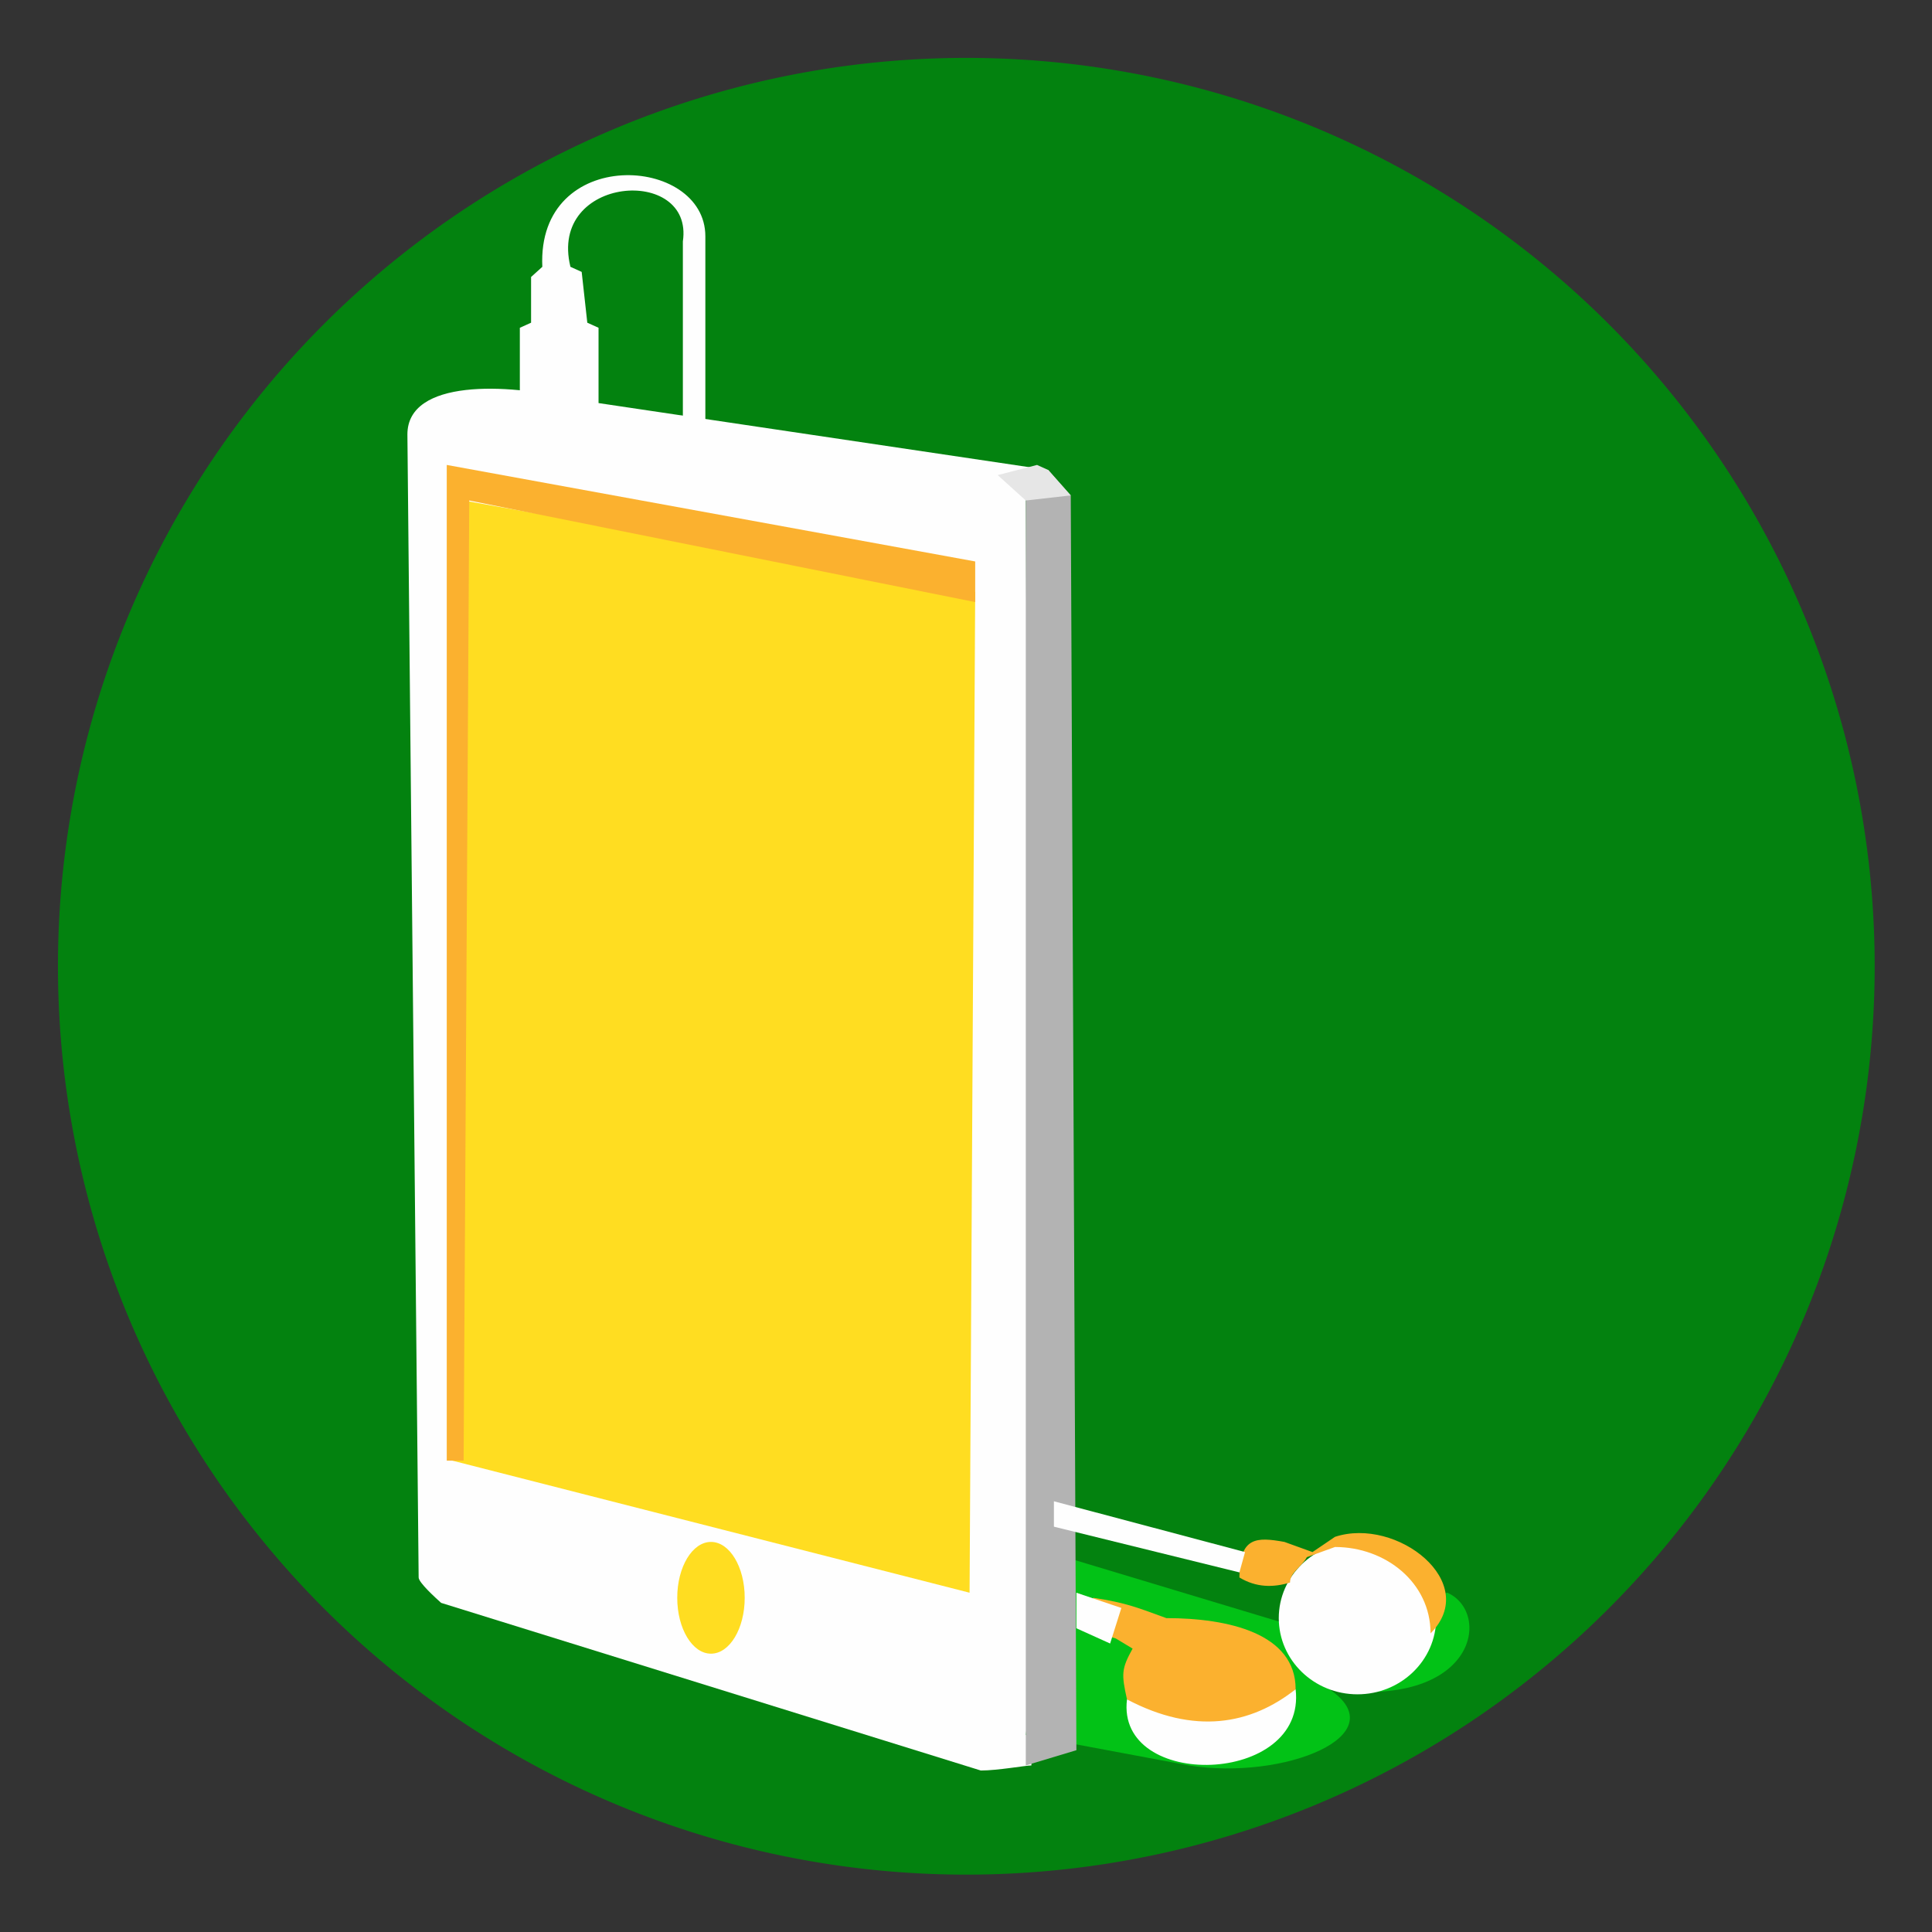
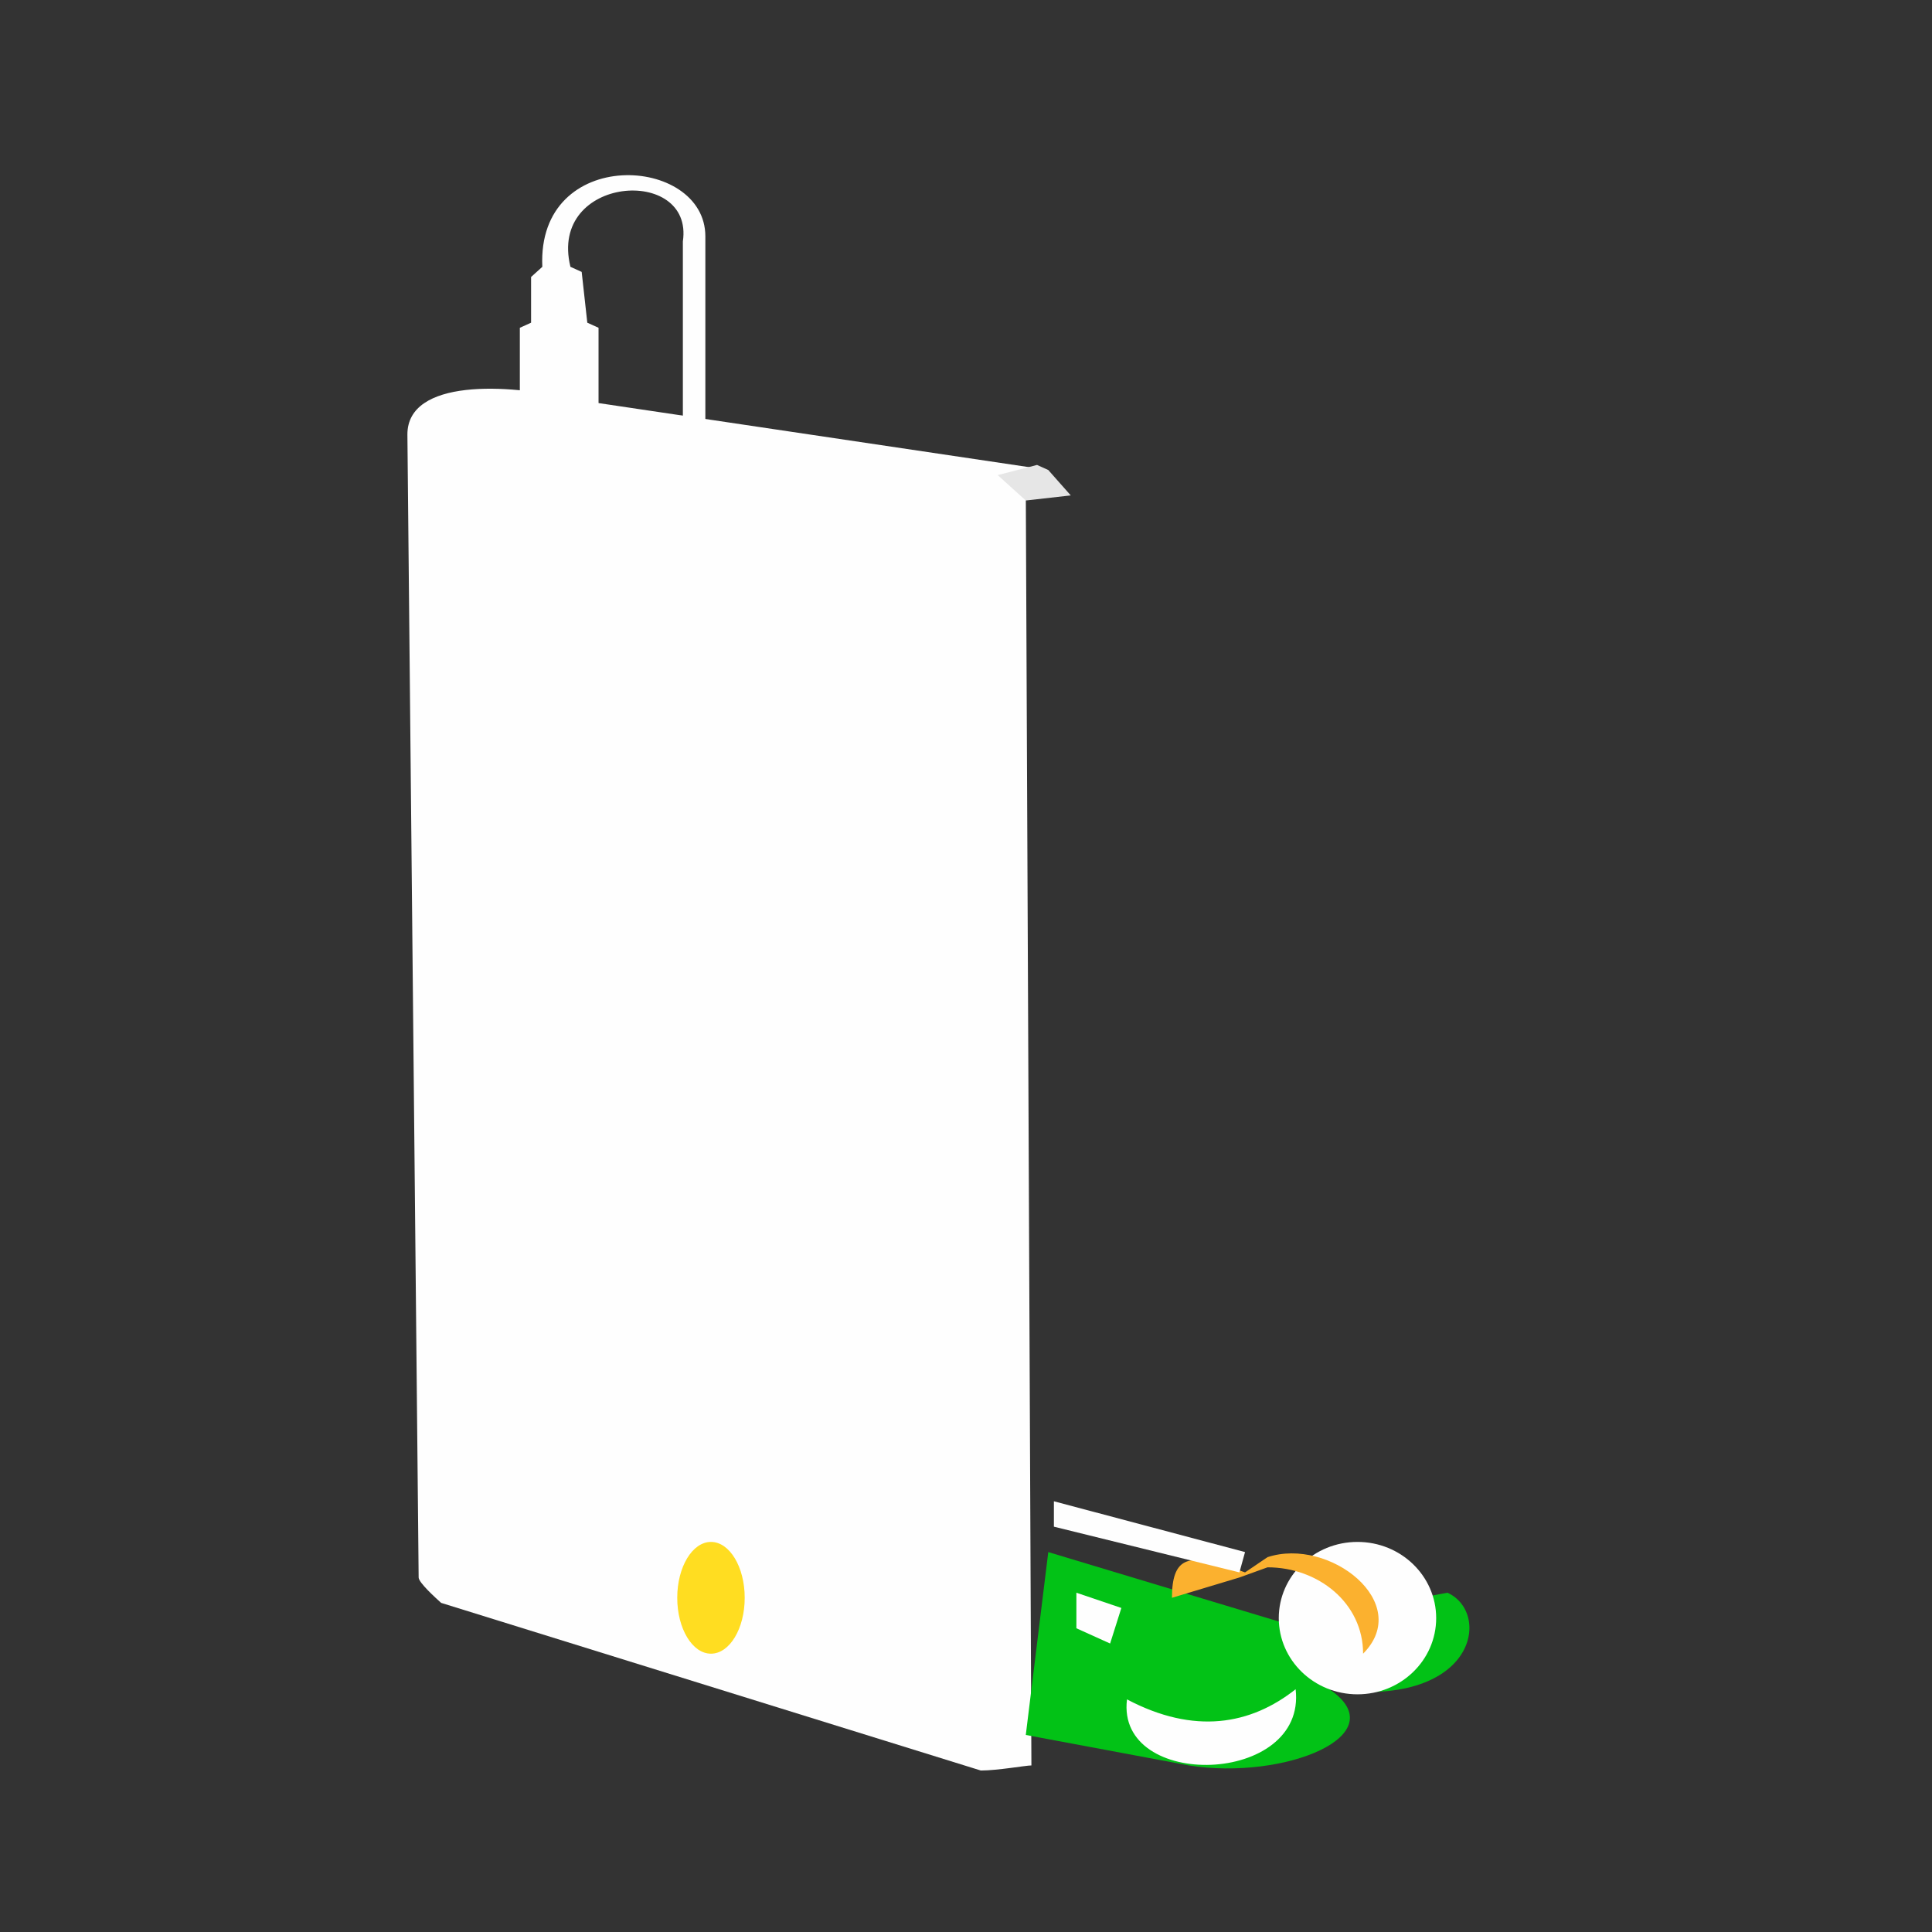
<svg xmlns="http://www.w3.org/2000/svg" xmlns:ns1="http://sodipodi.sourceforge.net/DTD/sodipodi-0.dtd" xmlns:ns2="http://www.inkscape.org/namespaces/inkscape" width="50" height="50" style="isolation:isolate" version="1.1" viewBox="0 0 50 50" id="svg38" ns1:docname="classificados-icone-eletronicos-c.svg" ns2:version="0.92.4 (5da689c313, 2019-01-14)">
  <rect x="0" y="0" width="50" height="50" fill="#333333" stroke="none" />
  <defs id="defs42" />
  <ns1:namedview pagecolor="#ffffff" bordercolor="#666666" borderopacity="1" objecttolerance="10" gridtolerance="10" guidetolerance="10" ns2:pageopacity="0" ns2:pageshadow="2" ns2:window-width="1920" ns2:window-height="1053" id="namedview40" showgrid="false" ns2:zoom="13.8716" ns2:cx="26.756632" ns2:cy="20.290696" ns2:window-x="1366" ns2:window-y="0" ns2:window-maximized="1" ns2:current-layer="svg38" />
  <g id="g869" transform="matrix(0.858,0,0,0.858,1.499,5.616)">
-     <path style="clip-rule:evenodd;fill:#03820f;fill-rule:evenodd;image-rendering:optimizeQuality;shape-rendering:geometricPrecision" ns2:connector-curvature="0" id="path2" d="M 54.799,22.6 A 27.399,27.399 0 0 1 27.4,49.999 27.399,27.399 0 0 1 0.001,22.6 27.399,27.399 0 0 1 27.4,-4.799 27.399,27.399 0 0 1 54.799,22.6 Z" />
    <g id="g36" transform="matrix(0.681,0,0,0.681,7.624,4.7)">
      <g style="fill-rule:evenodd" id="g18">
        <path style="fill:#fefefe" ns2:connector-curvature="0" id="path4" d="m 4.284,2.73 0.498,50.627 c 0,0.225 0.747,0.9 0.996,1.125 l 23.904,7.425 c 0.747,0 1.992,-0.225 2.241,-0.225 L 31.674,5.205 32.67,4.305 11.505,1.155 C 8.766,0.48 4.284,0.255 4.284,2.73 Z" />
-         <path style="fill:#ffdd21" ns2:connector-curvature="0" id="path6" d="M 6.276,48.182 29.184,54.032 29.433,9.705 6.774,5.655 Z" />
-         <path style="fill:#fbb12f" ns2:connector-curvature="0" id="path8" d="M 7.023,5.655 6.774,48.182 H 6.027 V 4.08 l 23.406,4.275 v 1.8 z" />
        <path style="fill:#02c216" ns2:connector-curvature="0" id="path10" d="m 31.674,60.332 7.221,1.35 c 4.233,0.675 9.213,-1.35 6.225,-3.375 6.474,0.9 7.221,-3.375 5.229,-4.275 l -7.221,1.35 -10.458,-3.15 z" />
-         <path style="fill:#b3b3b3" ns2:connector-curvature="0" id="path12" d="M 31.674,61.682 33.915,61.007 33.666,5.43 32.67,4.305 c -0.747,0 -0.996,0 -0.996,0.9 z" />
        <path style="fill:#fefefe" ns2:connector-curvature="0" id="path14" d="m 9.264,1.605 v -3.6 L 9.762,-2.22 v -2.025 l 0.498,-0.45 c -0.249,-5.401 7.221,-4.951 7.221,-1.35 V 2.28 h -0.996 v -8.1 c 0.498,-3.376 -5.976,-2.926 -4.98,1.125 l 0.498,0.225 0.249,2.25 0.498,0.225 v 3.6 z" />
-         <path style="fill:#fbb12f" ns2:connector-curvature="0" id="path16" d="m 34.662,54.257 -0.498,1.35 1.494,0.45 0.747,0.45 c -0.498,0.9 -0.498,1.125 -0.249,2.25 1.992,1.575 5.478,1.575 7.47,-0.45 0,-2.475 -2.988,-3.15 -5.727,-3.15 -1.245,-0.45 -1.743,-0.675 -3.237,-0.9 z" />
      </g>
      <ellipse style="vector-effect:non-scaling-stroke;fill:#fefefe" id="ellipse20" ry="3.375" rx="3.486" cy="55.157" cx="46.365" />
-       <path style="fill:#fbb12f;fill-rule:evenodd" ns2:connector-curvature="0" id="path22" d="m 41.136,53.357 c 0.747,0.45 1.494,0.45 2.241,0.225 0,-0.45 0.498,-0.675 0.747,-1.125 l 1.245,-0.45 c 2.241,0 4.233,1.575 4.233,3.825 2.241,-2.25 -1.494,-5.175 -4.233,-4.275 l -0.996,0.675 -1.245,-0.45 c -1.245,-0.225 -1.992,-0.225 -1.992,1.575 z" />
+       <path style="fill:#fbb12f;fill-rule:evenodd" ns2:connector-curvature="0" id="path22" d="m 41.136,53.357 l 1.245,-0.45 c 2.241,0 4.233,1.575 4.233,3.825 2.241,-2.25 -1.494,-5.175 -4.233,-4.275 l -0.996,0.675 -1.245,-0.45 c -1.245,-0.225 -1.992,-0.225 -1.992,1.575 z" />
      <g style="fill:#fefefe;fill-rule:evenodd" id="g30">
        <path ns2:connector-curvature="0" id="path24" d="m 32.919,51.107 v -1.125 l 8.466,2.25 -0.249,0.9 z" />
        <path ns2:connector-curvature="0" id="path26" d="m 35.409,56.282 -1.494,-0.675 v -1.575 l 1.992,0.675 z" />
        <path ns2:connector-curvature="0" id="path28" d="m 36.156,58.757 c -0.498,4.05 7.968,3.825 7.47,-0.45 -1.992,1.575 -4.482,2.025 -7.47,0.45 z" />
      </g>
      <ellipse style="vector-effect:non-scaling-stroke;fill:#ffdd21" id="ellipse32" ry="2.475" rx="1.494" cy="54.257" cx="17.73" />
      <path style="fill:#e6e6e6;fill-rule:evenodd" ns2:connector-curvature="0" id="path34" d="M 33.666,5.43 31.674,5.655 30.429,4.53 32.172,4.08 32.67,4.305 Z" />
    </g>
  </g>
</svg>